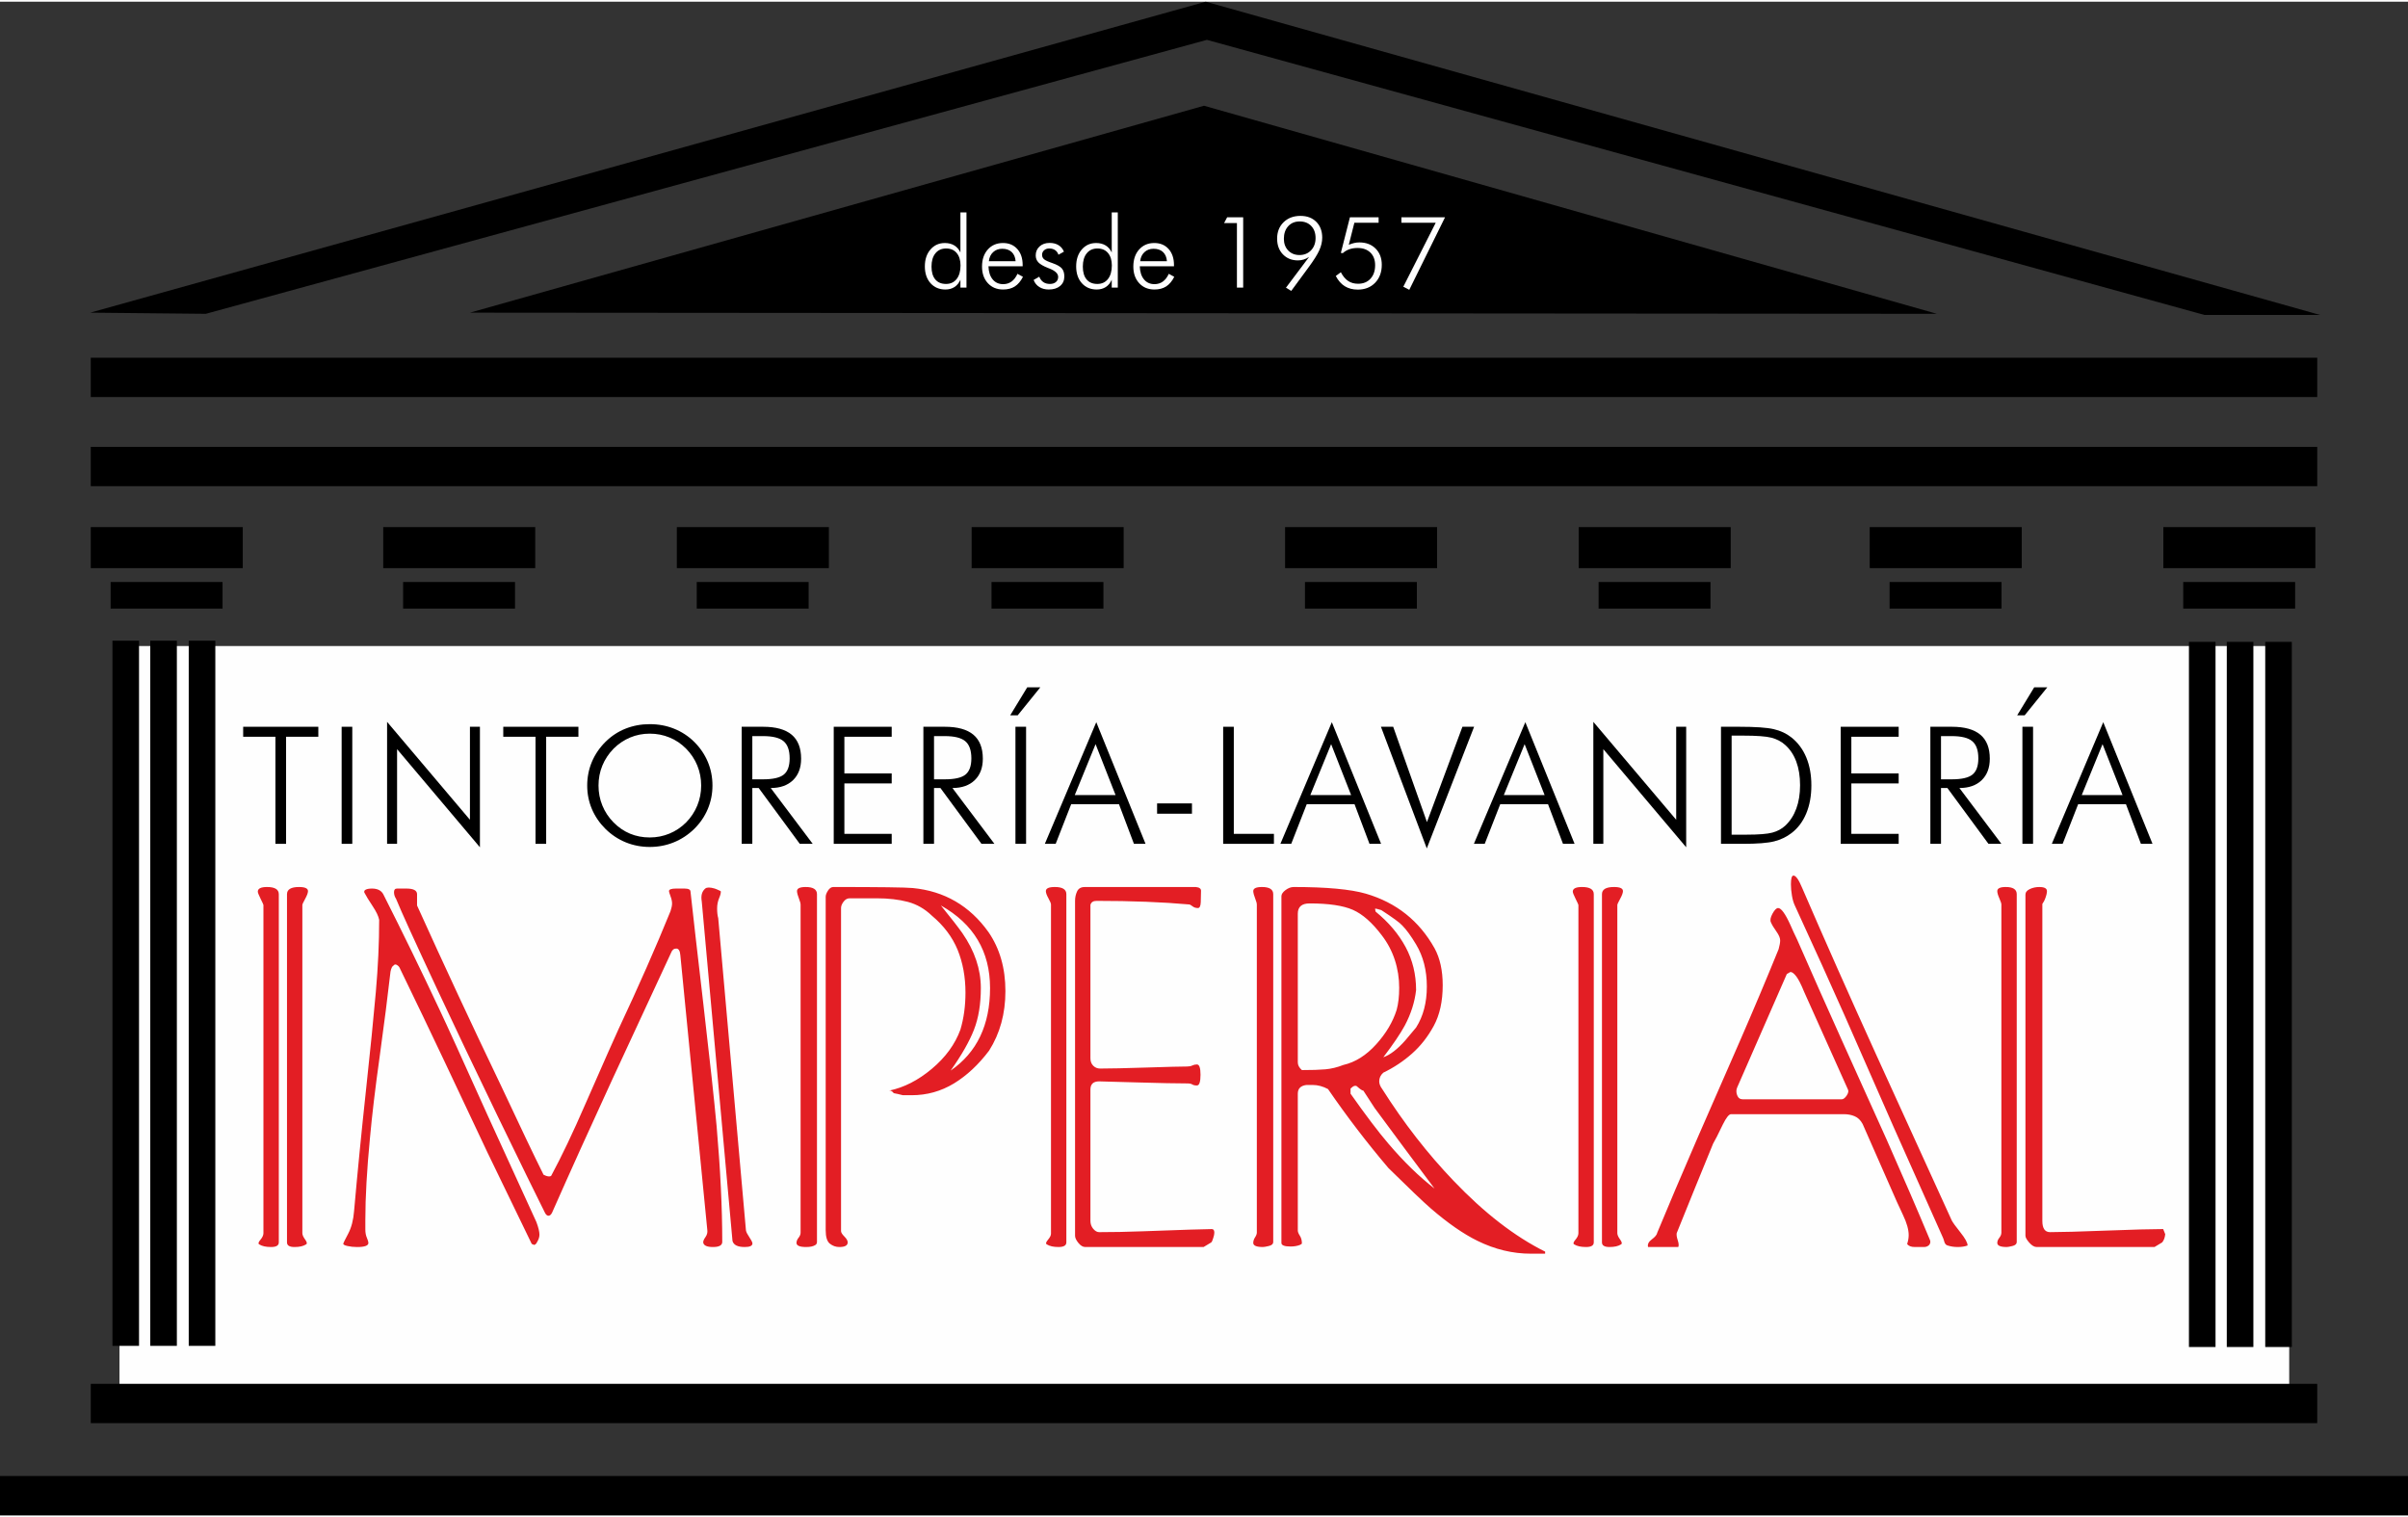
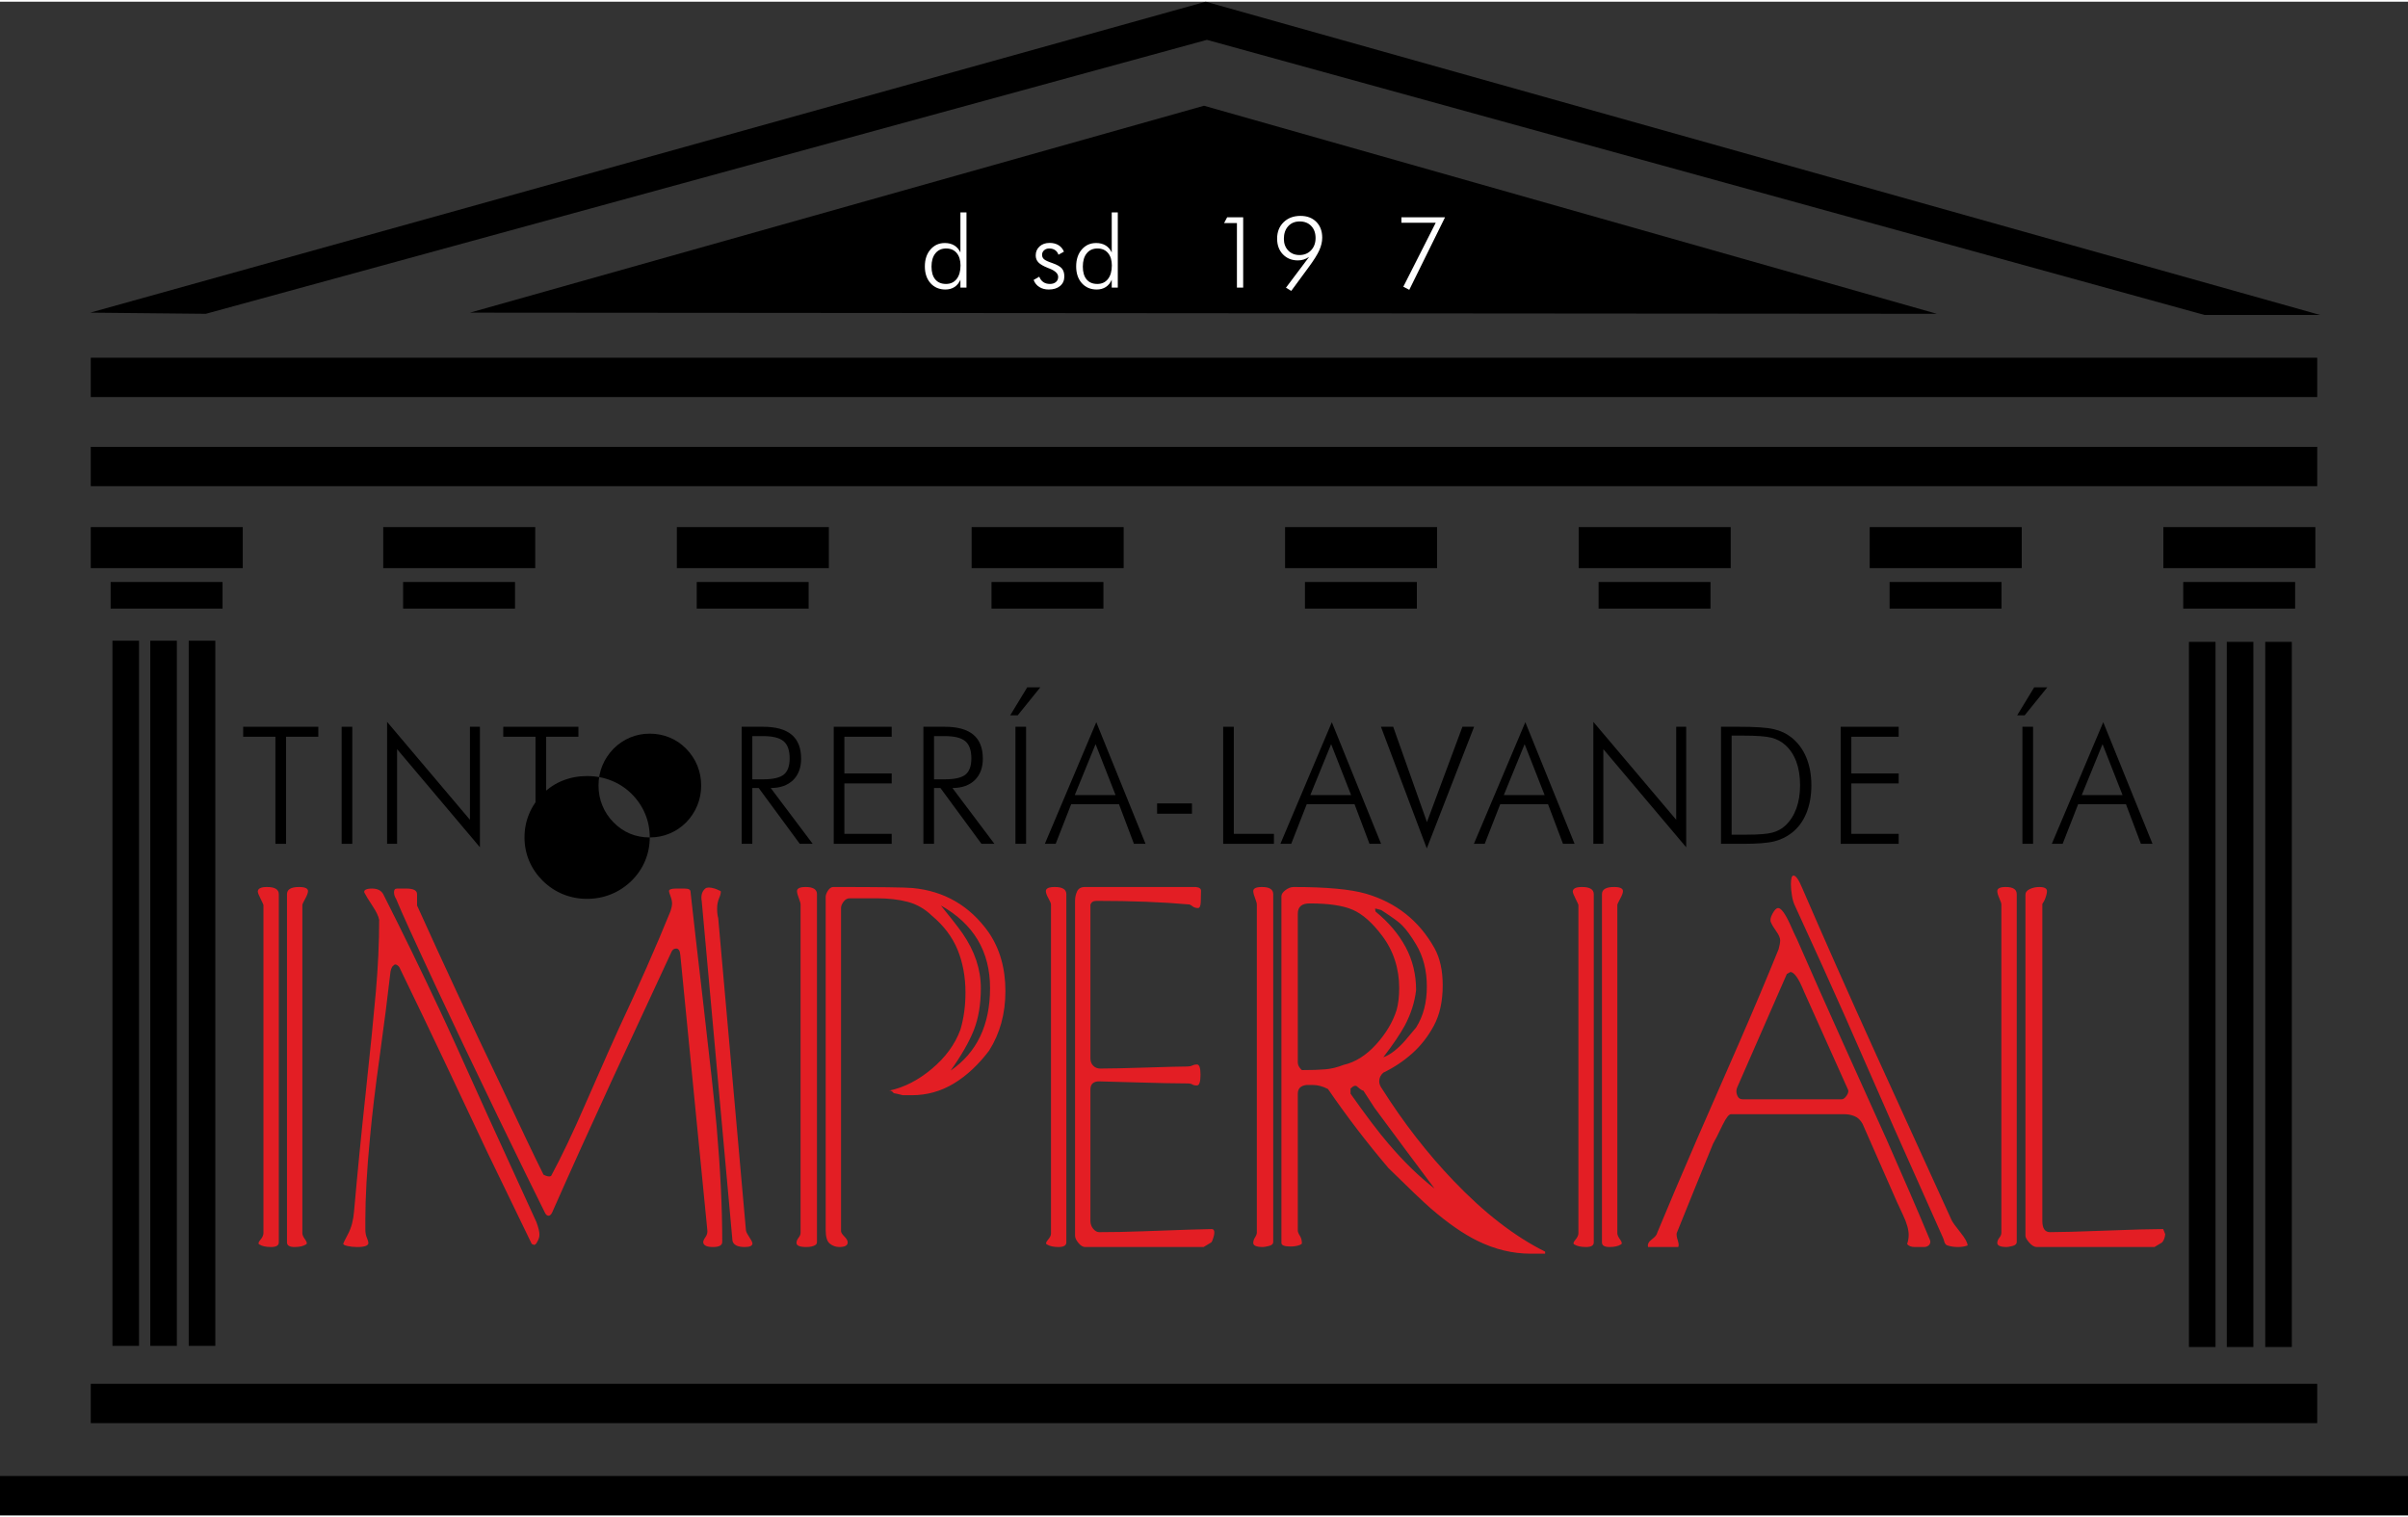
<svg xmlns="http://www.w3.org/2000/svg" xml:space="preserve" width="300px" height="189px" version="1.1" style="shape-rendering:geometricPrecision; text-rendering:geometricPrecision; image-rendering:optimizeQuality; fill-rule:evenodd; clip-rule:evenodd" viewBox="0 0 304615 191478">
  <rect x="0" y="0" width="304615" height="191478" fill="#333333" stroke="none" />
  <defs>
    <style type="text/css">
   
    .fil0 {fill:#FEFEFE}
    .fil1 {fill:black}
    .fil4 {fill:#FEFEFE;fill-rule:nonzero}
    .fil2 {fill:#E31E24;fill-rule:nonzero}
    .fil3 {fill:black;fill-rule:nonzero}
   
  </style>
  </defs>
  <g id="Capa_x0020_1">
-     <rect class="fil0" x="15115" y="81512" width="274472" height="97023" />
    <g id="_2910050960128">
      <polygon class="fil1" points="26033,39484 11410,39338 152528,0 293501,39630 278877,39630 152674,4826 " />
      <polygon class="fil1" points="245022,39484 59447,39338 152307,13161 " />
      <rect class="fil1" x="11481" y="45041" width="281652" height="4972" />
      <rect class="fil1" x="11481" y="56316" width="281652" height="4972" />
      <rect class="fil1" x="11481" y="66465" width="19230" height="5192" />
      <rect class="fil1" x="13996" y="73411" width="14156" height="3364" />
      <rect class="fil1" x="48479" y="66465" width="19230" height="5192" />
      <rect class="fil1" x="50994" y="73411" width="14156" height="3364" />
      <rect class="fil1" x="85623" y="66465" width="19230" height="5192" />
      <rect class="fil1" x="88138" y="73411" width="14156" height="3364" />
      <rect class="fil1" x="122913" y="66465" width="19230" height="5192" />
      <rect class="fil1" x="125428" y="73411" width="14156" height="3364" />
      <rect class="fil1" x="162564" y="66465" width="19230" height="5192" />
      <rect class="fil1" x="165079" y="73411" width="14156" height="3364" />
      <rect class="fil1" x="199708" y="66465" width="19230" height="5192" />
      <rect class="fil1" x="202223" y="73411" width="14156" height="3364" />
      <rect class="fil1" x="236521" y="66465" width="19230" height="5192" />
      <rect class="fil1" x="239036" y="73411" width="14156" height="3364" />
      <rect class="fil1" x="273665" y="66465" width="19230" height="5192" />
      <rect class="fil1" x="276180" y="73411" width="14156" height="3364" />
      <rect class="fil1" x="14224" y="80837" width="3363" height="89205" />
      <rect class="fil1" x="19010" y="80837" width="3363" height="89205" />
      <rect class="fil1" x="23875" y="80837" width="3363" height="89205" />
      <rect class="fil1" x="276904" y="80983" width="3363" height="89205" />
      <rect class="fil1" x="281691" y="80983" width="3363" height="89205" />
      <rect class="fil1" x="286555" y="80983" width="3363" height="89205" />
      <rect class="fil1" x="11481" y="174846" width="281652" height="4972" />
      <rect class="fil1" y="186506" width="304615" height="4972" />
      <path class="fil2" d="M38961 112516c0,217 -119,541 -356,974 -238,432 -357,691 -357,778l0 41519c0,217 119,487 357,811 237,324 270,530 97,616 -335,217 -821,325 -1447,325 -637,0 -950,-195 -950,-584l0 -44049c0,-606 508,-909 1522,-909 756,0 1134,173 1134,519zm-3692 44439c0,389 -324,584 -972,584 -648,0 -1144,-108 -1490,-325 -172,-86 -130,-280 130,-583 258,-303 388,-584 388,-844l0 -41519c0,-43 -118,-303 -356,-778 -237,-476 -356,-779 -356,-909 0,-389 388,-584 1166,-584 993,0 1490,303 1490,909l0 44049zm59917 119c0,314 -323,465 -971,465 -907,0 -1425,-260 -1555,-779l-3887 -42946c-129,-725 22,-1266 443,-1622 206,-173 605,-173 1199,0 161,54 421,162 756,324 43,173 -22,465 -195,876 -173,411 -259,843 -259,1319 0,476 44,887 140,1233l3498 39389c0,173 87,400 260,671 377,573 571,930 571,1070zm-3821 -184c0,433 -389,649 -1166,649 -734,0 -1145,-173 -1231,-519 -43,-173 43,-411 259,-714 216,-302 292,-605 249,-908l-3412 -34783c-43,-552 -216,-833 -518,-833 -303,0 -518,173 -648,519 -2505,5406 -5020,10813 -7525,16219 -2688,5838 -5203,11396 -7536,16672 -129,260 -280,389 -453,389 -173,0 -324,-129 -453,-389 -1123,-2249 -3120,-6314 -5971,-12196 -3033,-6271 -5581,-11634 -7665,-16089 -2807,-6012 -4545,-9817 -5193,-11417 -172,-260 -259,-542 -259,-844 0,-303 129,-454 389,-454 475,0 863,0 1166,0 907,0 1360,238 1360,714 0,475 0,951 0,1427 1717,3805 3466,7601 5226,11385 1759,3785 3551,7558 5354,11321 2451,5233 4254,9017 5420,11352 259,130 432,195 518,195 216,44 367,22 454,-65 1284,-2378 2752,-5449 4383,-9212 2407,-5492 3789,-8606 4135,-9341 2537,-5407 4729,-10380 6574,-14922 130,-389 195,-713 195,-973 0,-259 -65,-562 -195,-908 -129,-346 -194,-562 -194,-649 0,-216 303,-324 907,-324 432,0 777,0 1036,0 519,0 778,129 778,389 302,2768 852,7579 1651,14445 799,6866 1350,11937 1652,15224 475,5439 713,10326 713,14640zm-23449 65c-44,130 -151,238 -324,324 -130,-43 -237,-86 -324,-129 -1036,-2120 -2904,-5969 -5592,-11548 -1814,-3849 -3617,-7655 -5387,-11418 -1782,-3762 -3661,-7698 -5658,-11807 -86,-216 -194,-368 -323,-454 -217,-173 -389,-173 -519,0 -173,86 -302,346 -389,778 -345,3039 -798,6585 -1360,10661 -572,4077 -982,7537 -1241,10402 -389,4022 -583,7471 -583,10326 0,702 0,1113 0,1243 0,389 65,735 194,1038 130,303 194,519 194,649 0,346 -474,519 -1425,519 -431,0 -842,-43 -1230,-130 -389,-86 -562,-195 -519,-324 0,-43 206,-454 616,-1233 410,-778 658,-1730 745,-2865 432,-4887 928,-9937 1490,-15137 561,-5201 982,-9385 1262,-12575 281,-3179 422,-6228 422,-9126 -86,-465 -368,-1049 -843,-1762 -474,-714 -820,-1276 -1036,-1698 -43,-162 22,-292 195,-368 172,-86 431,-129 777,-129 691,0 1166,238 1425,714 2462,4865 4837,9741 7125,14618 821,1719 2850,6185 6090,13385 2418,5309 4469,9797 6153,13462 259,692 389,1222 389,1611 0,303 -108,627 -324,973zm57208 -24263c-1338,1773 -2818,3157 -4447,4152 -1642,995 -3423,1492 -5355,1492 -389,0 -756,0 -1102,0 -507,-129 -896,-216 -1155,-260 -86,-129 -216,-237 -389,-323 -86,0 -151,0 -194,0 1879,-390 3670,-1309 5398,-2758 1728,-1449 2936,-3103 3616,-4963 422,-1427 638,-2984 638,-4671 0,-1989 -335,-3795 -993,-5417 -670,-1621 -1749,-3060 -3250,-4314 -896,-865 -1911,-1449 -3045,-1752 -1144,-302 -2461,-454 -3951,-454 -561,0 -1133,0 -1706,0 -583,0 -1144,0 -1705,0 -303,0 -551,141 -767,422 -216,281 -324,552 -324,811l0 40871c0,173 141,400 421,681 281,281 421,530 421,746 0,389 -356,584 -1058,584 -442,0 -842,-141 -1198,-422 -357,-281 -529,-854 -529,-1719l0 -42168c0,-216 97,-476 291,-778 195,-303 421,-455 680,-455 5787,0 9134,43 10041,130 4016,389 7211,2249 9586,5579 1425,2076 2138,4563 2138,7461 0,2854 -691,5363 -2062,7525zm-21775 24198c0,173 -65,303 -194,389 -260,173 -648,260 -1167,260 -820,0 -1230,-173 -1230,-519 0,-216 85,-433 258,-649 174,-216 260,-432 260,-649l0 -41519c0,-130 -44,-303 -130,-519 -216,-562 -324,-951 -324,-1168 0,-346 368,-519 1102,-519 949,0 1425,303 1425,909l0 43984zm21894 -32113c0,-4627 -2073,-8109 -6219,-10444 1296,1600 2203,2767 2721,3503 1554,2249 2332,4563 2332,6941 0,2033 -291,3796 -874,5288 -584,1492 -1566,3211 -2948,5157 3326,-2292 4988,-5774 4988,-10445zm28048 30491c216,0 324,152 324,454 0,174 -43,390 -130,649 -86,303 -173,497 -259,584l-971 584 -14964 0c-302,0 -593,-173 -874,-519 -281,-346 -421,-649 -421,-908l0 -42363c0,-433 86,-833 259,-1201 173,-367 496,-551 972,-551l14056 0c172,43 280,65 324,65 216,87 324,217 324,390 0,475 -11,962 -33,1459 -21,497 -140,746 -356,746 -259,0 -475,-65 -648,-195 -226,-173 -377,-259 -464,-259 -3379,-303 -7287,-454 -11714,-454 -431,0 -690,173 -777,519 0,86 0,260 0,519l0 18878c0,389 119,703 356,941 238,238 529,357 875,357 1252,0 3217,-44 5895,-130 2677,-86 4383,-130 5116,-130 260,0 476,-43 648,-130 173,-86 368,-129 583,-129 303,0 454,432 454,1297 0,908 -151,1362 -454,1362 -259,0 -453,-43 -583,-129 -129,-87 -345,-130 -648,-130 -1338,0 -3465,-43 -6380,-129 -2914,-87 -4501,-131 -4761,-131 -734,0 -1101,347 -1101,1039l0 16607c0,389 119,725 356,1006 238,281 486,421 745,421 1684,0 3520,-32 5506,-108 5009,-183 7925,-281 8745,-281zm-18396 1687c0,389 -335,584 -994,584 -626,0 -1112,-108 -1468,-325 -173,-86 -130,-280 130,-583 259,-303 389,-563 389,-779l0 -41649c0,-130 -108,-389 -325,-779 -216,-389 -324,-691 -324,-908 0,-346 378,-519 1134,-519 972,0 1458,303 1458,909l0 44049zm60566 1427c-303,0 -638,0 -1005,0 -367,0 -637,0 -809,0 -2289,0 -4535,-540 -6737,-1622 -1770,-864 -3736,-2227 -5895,-4087 -993,-865 -2785,-2573 -5376,-5125 -2721,-3200 -5268,-6530 -7643,-9990 -649,-347 -1296,-519 -1944,-519 -302,0 -561,0 -778,0 -733,86 -1100,454 -1100,1102l0 17311c0,173 86,390 259,660 172,259 259,583 259,973 0,43 -87,108 -259,194 -346,130 -734,195 -1166,195 -778,0 -1166,-151 -1166,-454l0 -43855c0,-259 172,-519 518,-779 345,-259 691,-389 1036,-389 4146,0 7191,282 9134,844 3843,1124 6736,3427 8680,6898 691,1254 1036,2822 1036,4682 0,2043 -378,3751 -1134,5146 -755,1385 -1673,2552 -2752,3504 -1080,962 -2289,1762 -3628,2411 -345,303 -518,670 -518,1102 0,303 129,639 389,984 2720,4293 5722,8153 9004,11581 3886,4075 7751,7060 11595,8974l0 259zm-34396 -1492c0,260 -184,433 -551,519 -368,87 -616,130 -745,130 -821,0 -1231,-173 -1231,-519 0,-216 65,-433 194,-649 173,-259 259,-475 259,-649l0 -41519c0,-130 -43,-303 -129,-519 -216,-562 -324,-951 -324,-1168 0,-346 367,-519 1101,-519 950,0 1426,303 1426,909l0 43984zm18072 -27117c907,-1427 1360,-3158 1360,-5190 0,-2033 -453,-3806 -1360,-5320 -648,-1081 -1231,-1881 -1749,-2400 -302,-346 -1187,-995 -2656,-1947 -432,-129 -691,-194 -777,-194 0,130 21,260 64,389 1642,1341 2905,2833 3790,4477 885,1643 1328,3459 1328,5449 -173,1514 -648,3006 -1425,4476 -562,1038 -1469,2379 -2721,4022 864,-302 1793,-1016 2786,-2141 647,-778 1101,-1318 1360,-1621zm-2461 -2228c216,-778 323,-1719 323,-2800 0,-1211 -183,-2390 -550,-3514 -368,-1125 -918,-2173 -1652,-3125 -1209,-1600 -2429,-2681 -3660,-3222 -1231,-541 -3055,-811 -5473,-811 -994,0 -1490,433 -1490,1298l0 18813c0,346 172,671 518,973 1252,0 2245,-32 2979,-97 735,-65 1490,-249 2267,-552 1512,-345 2894,-1221 4146,-2605 1253,-1384 2117,-2844 2592,-4358zm4793 22598c-2548,-3395 -5074,-6801 -7579,-10196 -475,-735 -950,-1459 -1425,-2194 -130,0 -367,-152 -713,-455 -216,-259 -518,-195 -906,195l0 648c1943,2758 3540,4866 4793,6326 1943,2281 3886,4173 5830,5676zm23837 -37627c0,217 -118,541 -356,974 -237,432 -356,691 -356,778l0 41519c0,217 119,487 356,811 238,324 270,530 97,616 -334,217 -820,325 -1446,325 -637,0 -951,-195 -951,-584l0 -44049c0,-606 508,-909 1523,-909 756,0 1133,173 1133,519zm-3692 44439c0,389 -324,584 -972,584 -647,0 -1144,-108 -1489,-325 -173,-86 -130,-280 129,-583 259,-303 389,-584 389,-844l0 -41519c0,-43 -119,-303 -356,-778 -238,-476 -356,-779 -356,-909 0,-389 388,-584 1165,-584 994,0 1490,303 1490,909l0 44049zm47287 389c-346,130 -756,195 -1231,195 -475,0 -907,-65 -1295,-195 -173,-43 -303,-173 -389,-389 -87,-303 -151,-497 -194,-584 -1598,-3589 -3671,-8239 -6219,-13948 -2073,-4725 -4146,-9439 -6218,-14153 -1685,-3806 -3779,-8434 -6284,-13883 -172,-347 -302,-779 -388,-1298 -87,-519 -130,-995 -130,-1438 0,-735 108,-1103 324,-1103 302,0 670,530 1101,1568 2764,6401 5873,13407 9328,21019 3195,7007 6391,14024 9587,21030 129,260 496,768 1101,1525 605,757 907,1308 907,1654zm-4794 -778c130,259 108,497 -65,713 -172,173 -388,260 -647,260 -475,0 -864,0 -1166,0 -475,0 -799,-130 -972,-389 130,-390 194,-757 194,-1114 0,-692 -237,-1535 -712,-2530 -691,-1481 -1058,-2281 -1101,-2411 -1339,-3038 -2677,-6077 -4016,-9126 -260,-476 -594,-800 -1005,-973 -410,-173 -852,-259 -1328,-259l-14315 0c-259,0 -605,432 -1036,1308 -605,1265 -1015,2065 -1231,2422 -1555,3784 -3088,7558 -4599,11309 -44,217 0,520 129,909 130,400 151,681 65,854 -604,0 -1230,0 -1878,0 -346,0 -691,0 -1037,0 -432,0 -734,0 -906,0 -87,-346 75,-671 485,-973 410,-303 637,-584 681,-844 1381,-3341 3065,-7298 5052,-11893 1770,-4022 3552,-8098 5344,-12218 1792,-4109 3444,-8034 4955,-11753 130,-476 195,-844 195,-1103 0,-314 -162,-692 -486,-1146 -324,-454 -551,-833 -680,-1135 -130,-260 -65,-628 194,-1103 259,-476 497,-714 713,-714 388,0 906,714 1554,2141 259,605 540,1211 842,1828 1857,4238 3736,8476 5636,12693 1900,4227 3800,8434 5700,12640 2073,4681 3887,8877 5441,12607zm-10364 -19008l-5506 -12272c-388,-952 -723,-1611 -1004,-1979 -281,-368 -529,-562 -745,-562 -216,130 -367,216 -453,259l-6284 14359c-129,303 -129,627 0,973 130,346 368,519 713,519l12502 0c216,0 431,-162 648,-486 216,-325 259,-595 129,-811zm39902 17710c87,217 173,433 259,649 -43,433 -172,778 -388,1038l-972 584 -14899 0c-302,0 -615,-184 -939,-551 -323,-368 -486,-660 -486,-876l0 -43142c0,-302 184,-540 551,-713 367,-173 767,-260 1199,-260 647,0 971,173 971,519 0,260 -87,606 -259,1038 -43,130 -152,324 -324,584l0 40092c0,952 324,1427 972,1427 1339,0 3703,-64 7093,-194 3390,-130 5797,-195 7222,-195zm-18526 1622c0,260 -183,433 -539,519 -357,87 -594,130 -723,130 -800,0 -1199,-173 -1199,-519 0,-216 86,-433 259,-649 173,-216 259,-432 259,-649l0 -41519c0,-130 -86,-389 -259,-779 -173,-389 -259,-691 -259,-908 0,-346 356,-519 1069,-519 928,0 1392,303 1392,909l0 43984z" />
      <polygon class="fil3" points="34842,106534 34842,92988 30762,92988 30762,91725 40269,91725 40269,92988 36189,92988 36189,106534 " />
      <polygon id="1" class="fil3" points="43218,106534 43218,91725 44564,91725 44564,106534 " />
      <polygon id="2" class="fil3" points="48967,106534 48967,91104 59448,103490 59448,91725 60711,91725 60711,106969 50231,94556 50231,106534 " />
      <polygon id="3" class="fil3" points="67744,106534 67744,92988 63664,92988 63664,91725 73171,91725 73171,92988 69091,92988 69091,106534 " />
-       <path id="4" class="fil3" d="M82195 105727c878,0 1706,-163 2489,-487 781,-321 1488,-794 2113,-1416 614,-628 1084,-1339 1412,-2140 328,-797 490,-1639 490,-2523 0,-891 -162,-1733 -486,-2524 -322,-794 -794,-1505 -1416,-2140 -614,-621 -1311,-1094 -2099,-1415 -783,-325 -1619,-487 -2503,-487 -876,0 -1701,162 -2478,487 -773,321 -1477,794 -2102,1415 -622,642 -1094,1353 -1416,2140 -324,784 -486,1626 -486,2524 0,891 162,1733 486,2523 322,794 794,1505 1416,2140 621,629 1315,1102 2081,1423 770,321 1602,480 2499,480zm7933 -6566c0,1046 -200,2036 -597,2979 -397,939 -970,1778 -1719,2513 -763,742 -1622,1305 -2582,1695 -956,387 -1968,580 -3035,580 -1066,0 -2074,-193 -3030,-580 -953,-390 -1809,-953 -2565,-1695 -756,-749 -1329,-1591 -1726,-2524 -394,-935 -591,-1922 -591,-2968 0,-1060 197,-2058 591,-3000 397,-939 970,-1785 1726,-2534 742,-731 1588,-1291 2540,-1667 950,-376 1968,-566 3055,-566 1095,0 2117,190 3073,573 953,379 1802,932 2544,1660 756,749 1329,1595 1726,2534 394,942 590,1940 590,3000z" />
+       <path id="4" class="fil3" d="M82195 105727c878,0 1706,-163 2489,-487 781,-321 1488,-794 2113,-1416 614,-628 1084,-1339 1412,-2140 328,-797 490,-1639 490,-2523 0,-891 -162,-1733 -486,-2524 -322,-794 -794,-1505 -1416,-2140 -614,-621 -1311,-1094 -2099,-1415 -783,-325 -1619,-487 -2503,-487 -876,0 -1701,162 -2478,487 -773,321 -1477,794 -2102,1415 -622,642 -1094,1353 -1416,2140 -324,784 -486,1626 -486,2524 0,891 162,1733 486,2523 322,794 794,1505 1416,2140 621,629 1315,1102 2081,1423 770,321 1602,480 2499,480zc0,1046 -200,2036 -597,2979 -397,939 -970,1778 -1719,2513 -763,742 -1622,1305 -2582,1695 -956,387 -1968,580 -3035,580 -1066,0 -2074,-193 -3030,-580 -953,-390 -1809,-953 -2565,-1695 -756,-749 -1329,-1591 -1726,-2524 -394,-935 -591,-1922 -591,-2968 0,-1060 197,-2058 591,-3000 397,-939 970,-1785 1726,-2534 742,-731 1588,-1291 2540,-1667 950,-376 1968,-566 3055,-566 1095,0 2117,190 3073,573 953,379 1802,932 2544,1660 756,749 1329,1595 1726,2534 394,942 590,1940 590,3000z" />
      <path id="5" class="fil3" d="M95170 92906l0 5468 1356 0c1253,0 2127,-200 2624,-601 494,-400 742,-1084 742,-2047 0,-1019 -255,-1743 -770,-2175 -510,-431 -1377,-645 -2596,-645l-1356 0zm7639 13628l-1636 0 -5196 -7062 -807 0 0 7062 -1347 0 0 -14809 2721 0c1605,0 2803,335 3600,1001 797,666 1198,1678 1198,3035 0,1153 -342,2057 -1025,2720 -684,659 -1623,991 -2821,991l5313 7062z" />
      <polygon id="6" class="fil3" points="105468,106534 105468,91725 112801,91725 112801,92988 106815,92988 106815,97628 112801,97628 112801,98892 106815,98892 106815,105271 112801,105271 112801,106534 " />
      <path id="7" class="fil3" d="M118156 92906l0 5468 1356 0c1254,0 2127,-200 2624,-601 494,-400 743,-1084 743,-2047 0,-1019 -256,-1743 -770,-2175 -511,-431 -1378,-645 -2597,-645l-1356 0zm7640 13628l-1637 0 -5195 -7062 -808 0 0 7062 -1346 0 0 -14809 2720 0c1605,0 2803,335 3601,1001 797,666 1198,1678 1198,3035 0,1153 -342,2057 -1026,2720 -684,659 -1622,991 -2820,991l5313 7062z" />
      <path id="8" class="fil3" d="M128455 106534l0 -14809 1346 0 0 14809 -1346 0zm-663 -16259l2154 -3541 1657 0 -2861 3541 -950 0z" />
      <path id="9" class="fil3" d="M135961 100362l5158 0 -2527 -6438 -2631 6438zm-3787 6172l6507 -15389 6231 15389 -1467 0 -1892 -5012 -6048 0 -1960 5012 -1371 0z" />
      <polygon id="10" class="fil3" points="146373,101419 150785,101419 150785,102723 146373,102723 " />
      <polygon id="11" class="fil3" points="154732,106534 154732,91725 156078,91725 156078,105271 161153,105271 161153,106534 " />
      <path id="12" class="fil3" d="M165759 100362l5158 0 -2527 -6438 -2631 6438zm-3787 6172l6507 -15389 6231 15389 -1467 0 -1892 -5012 -6048 0 -1960 5012 -1371 0z" />
      <polygon id="13" class="fil3" points="180490,107114 174691,91725 176241,91725 180511,103783 184998,91725 186476,91725 " />
      <path id="14" class="fil3" d="M190237 100362l5157 0 -2527 -6438 -2630 6438zm-3787 6172l6507 -15389 6231 15389 -1467 0 -1892 -5012 -6048 0 -1961 5012 -1370 0z" />
      <polygon id="15" class="fil3" points="201560,106534 201560,91104 212041,103490 212041,91725 213304,91725 213304,106969 202824,94556 202824,106534 " />
      <path id="16" class="fil3" d="M219053 105374l1892 0c1529,0 2617,-86 3255,-258 642,-173 1184,-463 1630,-874 621,-580 1087,-1301 1405,-2164 317,-863 476,-1847 476,-2955 0,-1133 -159,-2130 -480,-2993 -321,-863 -794,-1571 -1422,-2123 -473,-425 -1049,-725 -1729,-901 -681,-176 -1872,-262 -3570,-262l-252 0 -1205 0 0 12530zm-1346 1160l0 -14809 2306 0c2057,0 3514,100 4377,304 863,200 1605,549 2223,1043 822,652 1450,1494 1882,2526 431,1033 645,2213 645,3542 0,1329 -214,2510 -645,3545 -432,1036 -1053,1865 -1861,2483 -639,493 -1370,845 -2192,1052 -822,211 -2147,314 -3973,314l-456 0 -2306 0z" />
      <polygon id="17" class="fil3" points="232852,106534 232852,91725 240184,91725 240184,92988 234198,92988 234198,97628 240184,97628 240184,98892 234198,98892 234198,105271 240184,105271 240184,106534 " />
-       <path id="18" class="fil3" d="M245539 92906l0 5468 1357 0c1253,0 2127,-200 2624,-601 494,-400 742,-1084 742,-2047 0,-1019 -255,-1743 -770,-2175 -510,-431 -1377,-645 -2596,-645l-1357 0zm7640 13628l-1636 0 -5196 -7062 -808 0 0 7062 -1346 0 0 -14809 2721 0c1605,0 2803,335 3600,1001 797,666 1198,1678 1198,3035 0,1153 -342,2057 -1025,2720 -684,659 -1623,991 -2821,991l5313 7062z" />
      <path id="19" class="fil3" d="M255838 106534l0 -14809 1347 0 0 14809 -1347 0zm-662 -16259l2154 -3541 1657 0 -2862 3541 -949 0z" />
      <path id="20" class="fil3" d="M263345 100362l5157 0 -2527 -6438 -2630 6438zm-3787 6172l6507 -15389 6231 15389 -1467 0 -1892 -5012 -6048 0 -1961 5012 -1370 0z" />
      <path class="fil4" d="M117837 33508c0,704 159,1246 475,1625 317,382 771,572 1360,572 568,0 1016,-207 1343,-622 329,-417 492,-989 492,-1716 0,-668 -162,-1191 -486,-1575 -323,-383 -769,-573 -1336,-573 -570,0 -1021,202 -1352,611 -331,406 -496,966 -496,1678zm3657 2662l0 -992c-180,404 -431,710 -754,919 -324,207 -704,312 -1143,312 -782,0 -1410,-268 -1888,-804 -475,-534 -714,-1242 -714,-2122 0,-869 235,-1582 706,-2130 471,-551 1079,-826 1822,-826 463,0 861,101 1194,304 333,201 593,498 777,890l0 -5065 767 0 0 9514 -767 0z" />
-       <path id="1" class="fil4" d="M128475 32827c-38,-499 -204,-886 -497,-1160 -295,-275 -693,-411 -1198,-411 -459,0 -842,143 -1150,429 -310,287 -488,667 -538,1142l3383 0zm892 641l-4324 0c21,704 197,1259 528,1659 331,402 775,604 1333,604 400,0 752,-109 1053,-325 304,-218 555,-545 756,-983l692 381c-279,551 -620,956 -1023,1215 -402,260 -896,390 -1481,390 -798,0 -1443,-266 -1935,-800 -492,-534 -739,-1234 -739,-2101 0,-893 245,-1611 732,-2160 489,-546 1127,-821 1917,-821 752,0 1356,251 1810,756 455,505 681,1180 681,2020l0 165z" />
      <path id="2" class="fil4" d="M130755 35200l714 -412c119,304 291,532 518,687 223,153 500,230 827,230 320,0 574,-82 762,-243 189,-161 283,-377 283,-647 0,-419 -371,-773 -1112,-1064 -80,-27 -141,-52 -187,-73 -569,-224 -970,-457 -1198,-696 -229,-239 -343,-534 -343,-886 0,-461 163,-840 490,-1138 326,-295 750,-444 1269,-444 442,0 819,97 1129,288 310,192 538,467 681,820l-691 388c-88,-257 -231,-455 -432,-589 -201,-135 -446,-202 -737,-202 -264,0 -480,77 -649,230 -170,152 -256,343 -256,574 0,224 84,410 251,557 170,147 518,308 1047,484 597,209 1000,436 1207,683 208,245 311,584 311,1018 0,498 -179,899 -535,1196 -356,300 -834,448 -1435,448 -463,0 -861,-105 -1194,-316 -333,-209 -574,-507 -720,-893z" />
      <path id="3" class="fil4" d="M136979 33508c0,704 159,1246 475,1625 316,382 771,572 1360,572 567,0 1015,-207 1343,-622 328,-417 492,-989 492,-1716 0,-668 -162,-1191 -486,-1575 -323,-383 -769,-573 -1337,-573 -569,0 -1020,202 -1351,611 -331,406 -496,966 -496,1678zm3657 2662l0 -992c-180,404 -431,710 -754,919 -325,207 -704,312 -1144,312 -781,0 -1410,-268 -1887,-804 -476,-534 -714,-1242 -714,-2122 0,-869 234,-1582 705,-2130 472,-551 1079,-826 1823,-826 463,0 861,101 1194,304 333,201 593,498 777,890l0 -5065 767 0 0 9514 -767 0z" />
-       <path id="4" class="fil4" d="M147617 32827c-38,-499 -204,-886 -497,-1160 -295,-275 -693,-411 -1198,-411 -459,0 -842,143 -1150,429 -310,287 -488,667 -538,1142l3383 0zm892 641l-4324 0c21,704 197,1259 528,1659 331,402 775,604 1332,604 400,0 752,-109 1054,-325 304,-218 555,-545 756,-983l691 381c-278,551 -619,956 -1022,1215 -402,260 -896,390 -1481,390 -798,0 -1443,-266 -1935,-800 -492,-534 -740,-1234 -740,-2101 0,-893 245,-1611 733,-2160 489,-546 1127,-821 1917,-821 752,0 1355,251 1810,756 455,505 681,1180 681,2020l0 165z" />
      <polygon id="5" class="fil4" points="156472,36170 156472,28001 154851,28001 155238,27272 157264,27272 157264,36170 " />
      <path id="6" class="fil4" d="M166421 29899c0,-635 -183,-1142 -549,-1526 -367,-383 -853,-573 -1458,-573 -608,0 -1091,201 -1456,601 -365,402 -547,934 -547,1596 0,601 182,1094 549,1477 367,383 842,574 1429,574 597,0 1085,-201 1464,-601 379,-403 568,-918 568,-1548zm-817 2387c-229,152 -459,262 -692,334 -230,71 -473,107 -727,107 -773,0 -1405,-256 -1896,-765 -487,-509 -732,-1171 -732,-1990 0,-850 274,-1542 820,-2076 550,-534 1260,-800 2131,-800 834,0 1502,251 2003,752 500,500 752,1167 752,2002 0,511 -122,1041 -365,1588 -243,549 -710,1291 -1406,2227l-2147 2920 -670 -402 2929 -3897z" />
-       <path id="7" class="fil4" d="M170625 30751c231,-98 455,-171 675,-222 222,-52 440,-77 657,-77 851,0 1538,259 2060,781 521,522 781,1205 781,2047 0,936 -281,1694 -840,2275 -561,578 -1295,867 -2197,867 -635,0 -1182,-143 -1641,-428 -459,-282 -837,-716 -1141,-1296l641 -474c262,501 567,868 919,1102 352,237 771,354 1257,354 660,0 1184,-213 1573,-639 392,-425 587,-997 587,-1711 0,-668 -199,-1198 -597,-1588 -400,-392 -943,-586 -1630,-586 -379,0 -725,54 -1037,163 -310,107 -584,270 -821,488l-251 -25 1148 -4510 3628 0 0 691 -3065 0 -706 2788z" />
      <polygon id="8" class="fil4" points="177520,36060 181621,27963 177281,27963 177281,27272 182799,27272 178276,36447 " />
    </g>
  </g>
</svg>